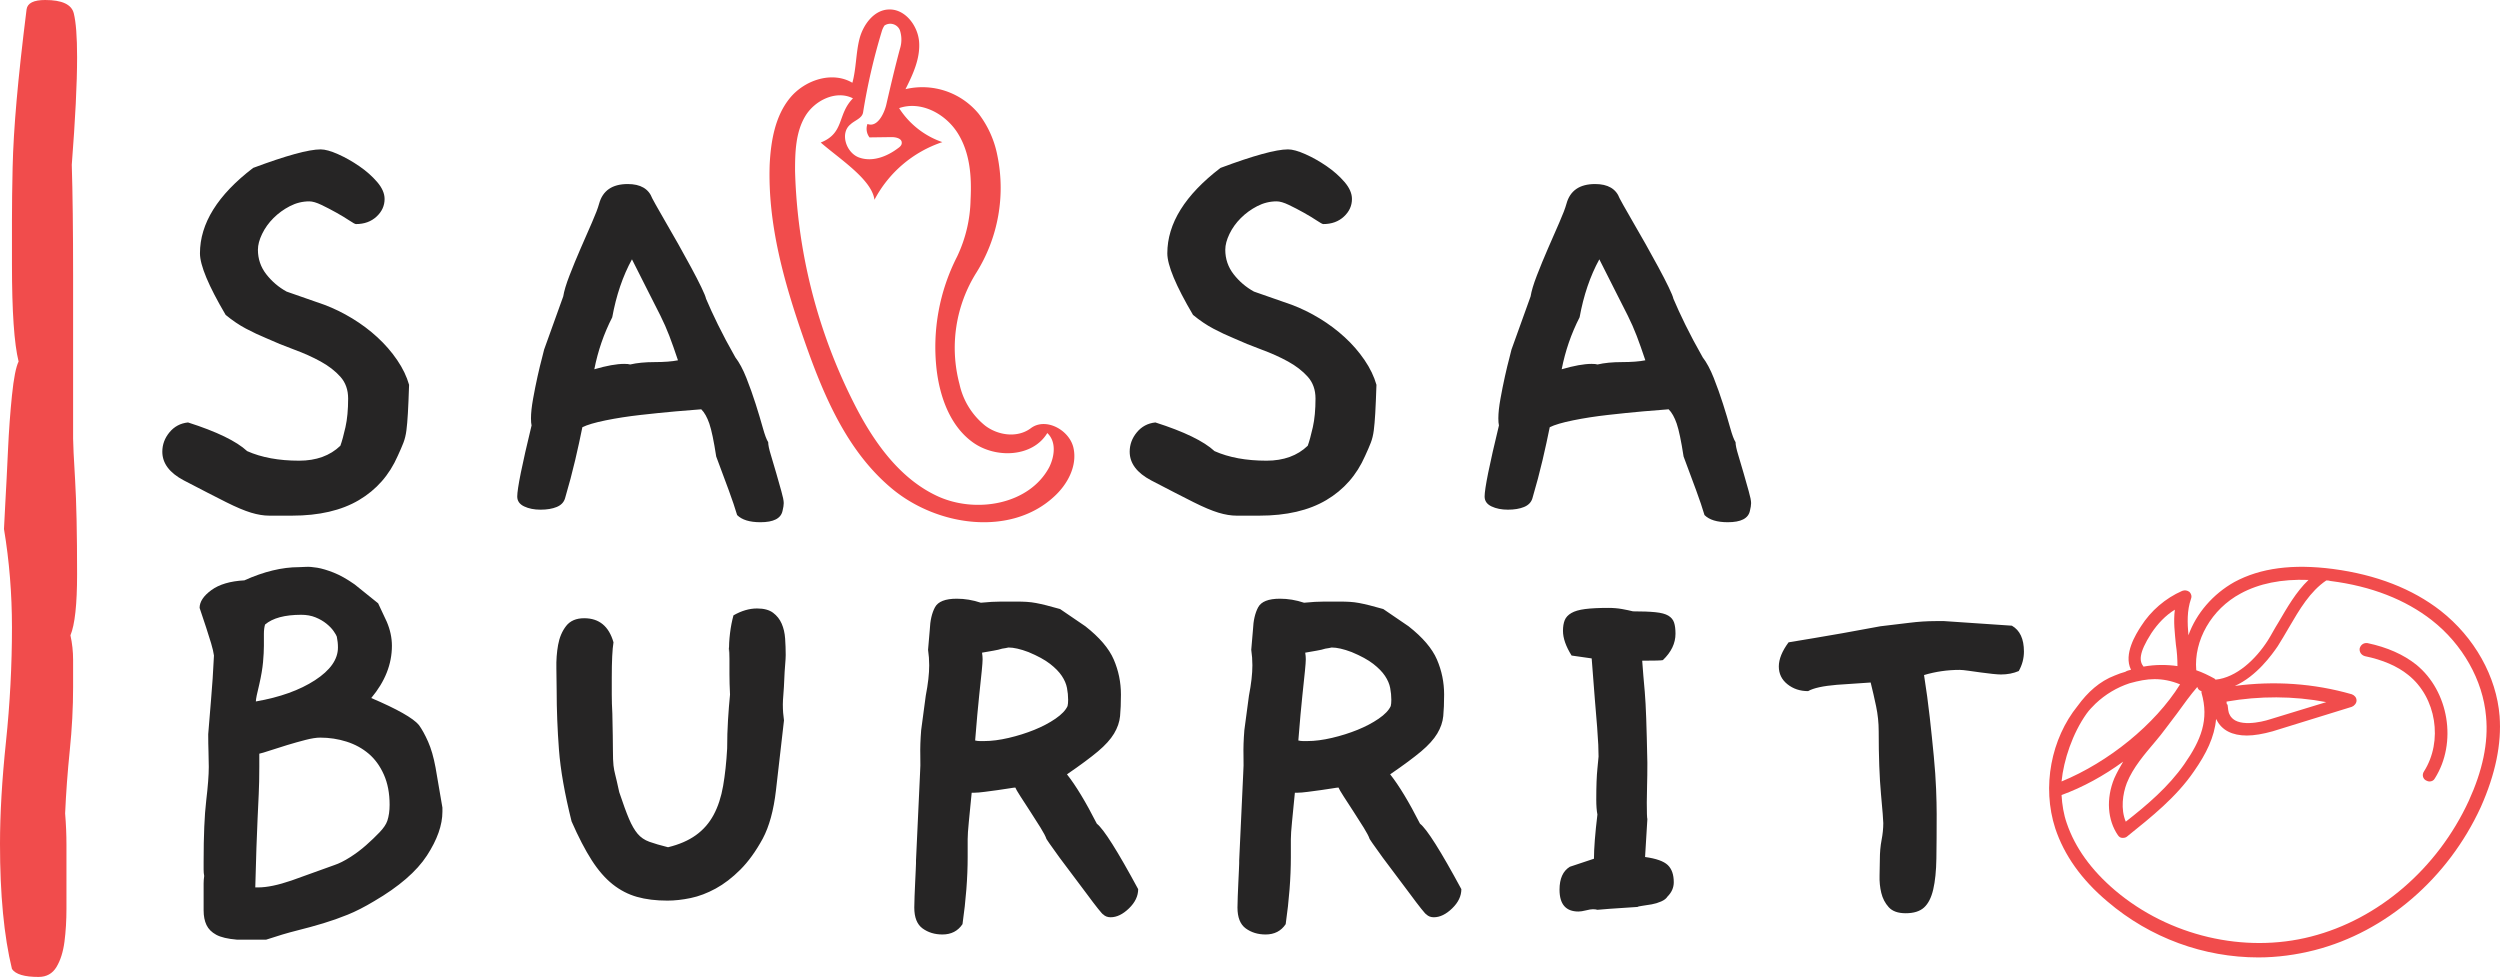
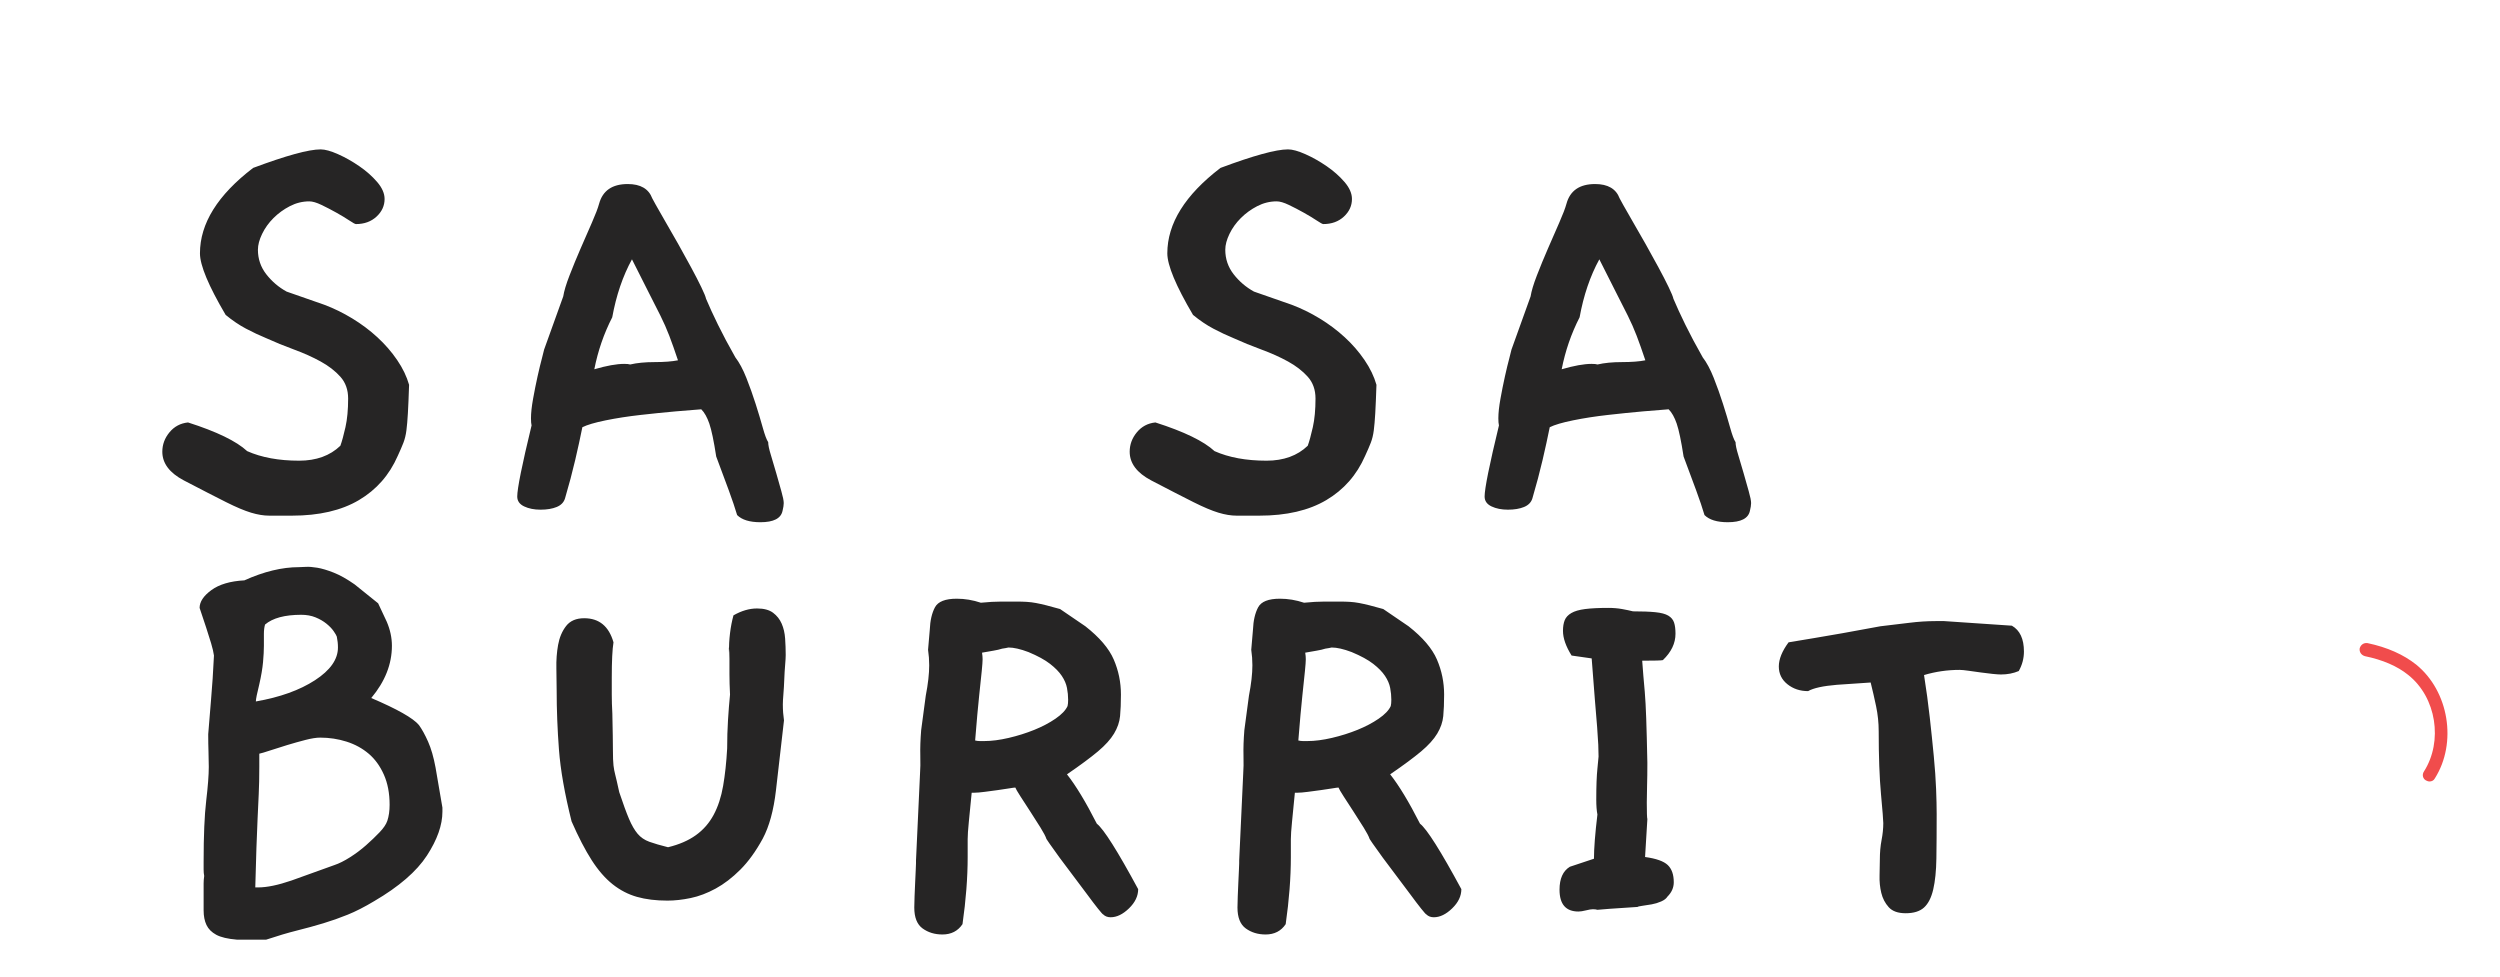
<svg xmlns="http://www.w3.org/2000/svg" data-bbox="0 0 469.364 183.415" preserveAspectRatio="none" height="1953.871" width="5000" viewBox="0 0 469.364 183.415" data-type="color">
  <g>
    <svg viewBox="3.6 -23.904 130.36 25.984" preserveAspectRatio="none" y="106.415" x="37.474" height="70" width="351.239">
      <path d="m20.04-9.92.48 2.8v.28q0 1.4-1.08 3.06-1.08 1.66-3.68 3.18-1 .6-1.84.94-.84.34-1.7.6-.86.26-1.82.5-.96.24-2.16.64H6.2Q5.24 2 4.76 1.74t-.68-.68q-.2-.42-.2-1.02v-1.88q0-.24.04-.52-.04-.2-.04-.44v-.56q0-2.72.18-4.24t.18-2.36q0-.48-.02-1.04t-.02-1.24q.08-1.08.2-2.44.12-1.36.2-3.04-.04-.32-.2-.86t-.34-1.08l-.32-.96-.14-.42q0-.64.82-1.24t2.3-.68q2.04-.92 3.8-.92.16 0 .48-.02.32-.02.8.06.48.08 1.14.34.66.26 1.46.82l1.64 1.32.6 1.28q.36.84.36 1.68 0 1.92-1.44 3.64 2.72 1.16 3.32 1.88.32.44.64 1.16t.52 1.8Zm-6.88-9.12q-.04-.12-.22-.38t-.5-.52q-.32-.26-.76-.44t-1-.18q-1.72 0-2.52.68-.08.28-.08.64v.84q0 .48-.06 1.14-.06.66-.26 1.54-.24.96-.24 1.2 2.52-.44 4.12-1.48t1.6-2.28q0-.2-.02-.38t-.06-.38ZM16.68-6.2q.16-.48.16-1.12 0-1.2-.4-2.1-.4-.9-1.06-1.46-.66-.56-1.54-.84Q12.96-12 12-12q-.4 0-1.02.16t-1.28.36q-.66.2-1.2.38-.54.18-.74.22v.92q0 1.08-.04 1.9-.04.82-.08 1.72t-.08 2.02q-.04 1.12-.08 2.76h.2q.92 0 2.32-.48l3-1.08q.48-.16 1.08-.54.6-.38 1.12-.84.52-.46.94-.9.42-.44.54-.8Zm27.64-7q-.32 2.8-.56 4.88-.24 2.08-.92 3.36-.72 1.32-1.56 2.16-.84.84-1.72 1.32-.88.48-1.74.66-.86.18-1.62.18-1.2 0-2.12-.26-.92-.26-1.7-.88-.78-.62-1.46-1.68-.68-1.06-1.4-2.7-.72-2.88-.88-5-.16-2.12-.16-4.12 0-.68-.02-1.54t.12-1.64q.14-.78.56-1.32.42-.54 1.26-.54 1.56 0 2.04 1.68-.12.72-.12 2.48V-15q0 .6.04 1.32.04 1.8.04 2.54t.04 1.08q.04.34.12.64.08.3.28 1.22.4 1.2.68 1.86.28.66.6 1.04.32.38.82.56.5.18 1.3.38 1.16-.28 1.94-.84.78-.56 1.24-1.42.46-.86.66-2.02.2-1.16.28-2.6 0-1.04.06-2t.14-1.76q-.04-.8-.04-1.42v-1.06q0-.48-.04-.84v.44q0-1.48.32-2.64.84-.48 1.64-.48.72 0 1.12.3.4.3.6.76.2.46.24 1.04.04.58.04 1.14 0 .24-.04.7-.04.46-.06 1-.02.54-.06 1.02-.04.48-.04.72 0 .32.02.58.02.26.06.54ZM69-1.44q0 .72-.64 1.34-.64.62-1.28.62-.32 0-.52-.2-.04 0-.36-.4t-.76-1q-.44-.6-.96-1.28t-.96-1.28q-.44-.6-.7-.98-.26-.38-.22-.34-.08-.24-.4-.76t-.7-1.1q-.38-.58-.7-1.08-.32-.5-.36-.62-.08 0-.44.06t-.8.12q-.44.06-.9.12t-.7.06h-.2q-.12 1.24-.2 2.04-.08.8-.08 1.2v1.24q0 2.16-.36 4.68-.48.72-1.4.72-.8 0-1.38-.42-.58-.42-.58-1.46 0-.32.02-.78l.04-.94q.02-.48.04-.86t.02-.5v-.2l.28-6.04q.04-.52.02-1.28t.06-1.76l.32-2.4q.24-1.24.24-2.12 0-.28-.02-.54t-.06-.54l.12-1.4q.04-.96.36-1.56.32-.6 1.52-.6.84 0 1.68.28.8-.08 1.42-.08h1.06q.4 0 .72.02.32.02.64.08t.72.16q.4.1.96.26l1.76 1.2q1.48 1.16 1.98 2.32t.5 2.44q0 .88-.06 1.5t-.42 1.22q-.36.6-1.12 1.24-.76.64-2.16 1.6.92 1.16 2.08 3.44.72.56 2.88 4.56ZM64.08-14.2q.04-.16.04-.44 0-.4-.08-.82-.08-.42-.36-.84-.28-.42-.82-.84-.54-.42-1.5-.82-.84-.32-1.4-.32-.16.04-.44.08-.24.08-.6.14-.36.06-.8.14.04.24.04.46 0 .22-.06.82t-.18 1.72q-.12 1.12-.28 3.12.16.04.32.04h.32q.76 0 1.7-.22t1.78-.56q.84-.34 1.48-.78t.84-.88ZM91.52-1.44q0 .72-.64 1.34-.64.62-1.28.62-.32 0-.52-.2-.04 0-.36-.4t-.76-1q-.44-.6-.96-1.28t-.96-1.28q-.44-.6-.7-.98-.26-.38-.22-.34-.08-.24-.4-.76t-.7-1.1q-.38-.58-.7-1.08-.32-.5-.36-.62-.08 0-.44.06t-.8.12q-.44.06-.9.12t-.7.06h-.2q-.12 1.24-.2 2.04-.08.8-.08 1.2v1.24q0 2.16-.36 4.68-.48.72-1.4.72-.8 0-1.38-.42-.58-.42-.58-1.46 0-.32.02-.78l.04-.94q.02-.48.04-.86t.02-.5v-.2l.28-6.04q.04-.52.02-1.28t.06-1.76l.32-2.4q.24-1.24.24-2.12 0-.28-.02-.54t-.06-.54l.12-1.4q.04-.96.36-1.56.32-.6 1.52-.6.84 0 1.68.28.8-.08 1.42-.08h1.06q.4 0 .72.02.32.02.64.08t.72.16q.4.1.96.26l1.76 1.2q1.48 1.16 1.98 2.32t.5 2.44q0 .88-.06 1.5t-.42 1.22q-.36.6-1.12 1.24-.76.64-2.16 1.6.92 1.16 2.08 3.44.72.56 2.88 4.56ZM86.6-14.2q.04-.16.04-.44 0-.4-.08-.82-.08-.42-.36-.84-.28-.42-.82-.84-.54-.42-1.5-.82-.84-.32-1.4-.32-.16.04-.44.08-.24.08-.6.14-.36.06-.8.14.04.24.04.46 0 .22-.06.82t-.18 1.72q-.12 1.12-.28 3.12.16.04.32.04h.32q.76 0 1.7-.22t1.78-.56q.84-.34 1.48-.78t.84-.88ZM105.88-.92q-.12.2-.44.34t-.66.2q-.34.06-.64.1-.3.04-.34.08-.52.04-1.2.08-.68.04-1.6.12-.12-.04-.32-.04-.16 0-.48.08-.32.08-.52.08-1.32 0-1.32-1.52 0-1.16.72-1.6l1.68-.56q0-1.08.24-3.08-.04-.2-.06-.46-.02-.26-.02-.58 0-1.4.08-2.16.08-.76.08-.84 0-.36-.02-.82-.02-.46-.08-1.24t-.16-1.94q-.1-1.16-.22-2.84l-1.4-.2q-.6-.96-.6-1.72 0-.44.12-.74t.46-.5q.34-.2.96-.28.62-.08 1.62-.08.52 0 .96.08.44.08.76.16.96 0 1.56.06.6.06.9.24.3.18.4.48.1.3.1.78 0 1-.88 1.84-.16.04-1.44.04.04.6.08 1.04.04.44.1 1.14.06.7.1 1.84.04 1.14.08 3.1 0 .92-.02 1.58t-.02 1.18q0 1.04.04 1.16l-.16 2.64q1.16.16 1.58.56.42.4.42 1.2 0 .56-.44 1Zm24.48-15.72q-.56.24-1.24.24-.2 0-.58-.04-.38-.04-.82-.1-.44-.06-.86-.12t-.62-.06q-1.28 0-2.48.36.24 1.52.4 2.96.16 1.44.28 2.7.12 1.26.16 2.28.04 1.02.04 1.74 0 1.8-.02 3.1t-.22 2.16q-.2.86-.64 1.26t-1.28.4q-.8 0-1.18-.42-.38-.42-.52-1-.14-.58-.12-1.22.02-.64.02-1.08 0-.76.12-1.38.12-.62.12-1.18 0-.28-.16-2.02t-.16-4.38q0-.88-.18-1.74t-.38-1.66l-2.36.16q-1.44.12-2 .44-.84 0-1.44-.48t-.6-1.24q0-.76.68-1.68.2-.04 1.8-.3t4.6-.82l2-.24q.96-.12 1.84-.12h.6l4.72.32q.84.48.84 1.8 0 .72-.36 1.36Z" fill="#262525" data-color="1" />
    </svg>
    <svg viewBox="0.8 -23.84 106.36 24.96" preserveAspectRatio="none" y="28.046" x="30.474" height="70" width="298.286">
      <path d="M17.32-8.08q-.04 1.2-.08 1.9t-.1 1.16q-.06.46-.2.82-.14.36-.38.88-.84 1.92-2.6 2.96Q12.2.68 9.48.68H7.96q-.56 0-1.22-.2-.66-.2-1.66-.7-1-.5-2.84-1.46Q.8-2.44.8-3.6q0-.72.48-1.3.48-.58 1.24-.66 2.88.92 3.96 1.92Q7.92-3 9.96-3q1.72 0 2.76-1 .16-.44.34-1.24.18-.8.18-1.92 0-.88-.52-1.46T11.4-9.64q-.8-.44-1.78-.8-.98-.36-1.86-.76-.68-.28-1.36-.64t-1.36-.92q-1.72-2.92-1.72-4.12 0-3 3.56-5.72 3.32-1.24 4.52-1.24.44 0 1.16.32t1.42.8q.7.48 1.2 1.06.5.58.5 1.14 0 .68-.54 1.18-.54.5-1.38.5-.08 0-.44-.24t-.86-.52q-.5-.28-1-.52t-.82-.24q-.68 0-1.3.32t-1.1.8q-.48.48-.76 1.06-.28.58-.28 1.06 0 .92.56 1.64.56.72 1.36 1.16l2.52.88q.96.36 1.88.92.92.56 1.68 1.26.76.7 1.32 1.52.56.82.8 1.66Zm25 8.44q-.16.76-1.48.76-1.08 0-1.56-.48-.2-.68-.56-1.66-.36-.98-.84-2.26-.24-1.56-.46-2.2-.22-.64-.54-.96-.6.04-1.72.14t-2.36.24q-1.24.14-2.32.36-1.08.22-1.56.46-.2 1-.48 2.2-.28 1.2-.68 2.56-.12.4-.56.58-.44.18-1.08.18-.64 0-1.1-.22-.46-.22-.46-.66 0-.8.96-4.76-.04-.16-.04-.48 0-.52.14-1.3t.3-1.5q.16-.72.3-1.24.14-.52.14-.56L27.64-14q.08-.52.42-1.4.34-.88.74-1.8.4-.92.76-1.74t.48-1.26q.36-1.32 1.92-1.32 1.28 0 1.64.96l.24.44q.24.44.64 1.12.4.68.86 1.5.46.82.86 1.56.4.74.68 1.32.28.58.32.78.32.76.8 1.74.48.98 1.16 2.18.4.52.74 1.38.34.86.62 1.74.28.88.48 1.6.2.72.36.96 0 .28.18.86t.36 1.22q.18.64.34 1.2.16.56.16.8 0 .2-.08.52Zm-7-10.08q-.32-.96-.58-1.64-.26-.68-.6-1.36-.34-.68-.78-1.54t-1.12-2.22q-.92 1.68-1.32 3.88-.84 1.64-1.2 3.48 1.24-.36 2-.36.28 0 .4.04.68-.16 1.64-.16.96 0 1.56-.12Zm46.76 1.64q-.04 1.2-.08 1.9t-.1 1.16q-.06.46-.2.82-.14.36-.38.88-.84 1.92-2.6 2.96Q76.96.68 74.24.68h-1.52q-.56 0-1.22-.2-.66-.2-1.66-.7-1-.5-2.84-1.46-1.44-.76-1.44-1.92 0-.72.48-1.3.48-.58 1.24-.66 2.88.92 3.96 1.92 1.44.64 3.48.64 1.72 0 2.76-1 .16-.44.34-1.24.18-.8.18-1.92 0-.88-.52-1.46t-1.32-1.02q-.8-.44-1.78-.8-.98-.36-1.86-.76-.68-.28-1.36-.64t-1.36-.92q-1.72-2.92-1.72-4.12 0-3 3.56-5.72 3.32-1.24 4.52-1.24.44 0 1.16.32t1.42.8q.7.48 1.2 1.06.5.58.5 1.14 0 .68-.54 1.18-.54.5-1.38.5-.08 0-.44-.24t-.86-.52q-.5-.28-1-.52t-.82-.24q-.68 0-1.3.32t-1.1.8q-.48.48-.76 1.06-.28.58-.28 1.06 0 .92.56 1.64.56.72 1.36 1.16l2.52.88q.96.36 1.88.92.92.56 1.68 1.26.76.7 1.32 1.52.56.82.8 1.66Zm25 8.44q-.16.76-1.48.76-1.08 0-1.56-.48-.2-.68-.56-1.66-.36-.98-.84-2.26-.24-1.56-.46-2.2-.22-.64-.54-.96-.6.04-1.72.14t-2.36.24q-1.24.14-2.32.36-1.08.22-1.56.46-.2 1-.48 2.2-.28 1.2-.68 2.56-.12.4-.56.58-.44.18-1.08.18-.64 0-1.1-.22-.46-.22-.46-.66 0-.8.96-4.76-.04-.16-.04-.48 0-.52.14-1.3t.3-1.5q.16-.72.3-1.24.14-.52.14-.56L92.4-14q.08-.52.42-1.4.34-.88.74-1.8.4-.92.76-1.74t.48-1.26q.36-1.32 1.92-1.32 1.28 0 1.64.96l.24.44q.24.44.64 1.12.4.68.86 1.5.46.82.86 1.56.4.74.68 1.32.28.58.32.78.32.76.8 1.74.48.98 1.16 2.18.4.52.74 1.38.34.86.62 1.74.28.88.48 1.6.2.72.36.96 0 .28.18.86t.36 1.22q.18.64.34 1.2.16.56.16.8 0 .2-.08.52Zm-7-10.08q-.32-.96-.58-1.64-.26-.68-.6-1.36-.34-.68-.78-1.54T97-16.48q-.92 1.68-1.32 3.88-.84 1.64-1.2 3.48 1.24-.36 2-.36.28 0 .4.04.68-.16 1.64-.16.96 0 1.56-.12Z" fill="#262525" data-color="1" />
    </svg>
    <svg viewBox="6.48 -25.44 2.32 29.4" preserveAspectRatio="none" height="183.415" width="14.474">
-       <path d="M8.68-12.24q0 .24.06 1.24t.06 2.84q0 1.36-.2 1.84.08.36.08.74v.82q0 .92-.1 1.9-.1.98-.14 1.9.04.48.04.94V1.9q0 .54-.06 1-.06.46-.24.76t-.54.3q-.64 0-.8-.24-.36-1.48-.36-3.76 0-1.36.18-3.08t.18-3.44q0-1.52-.24-2.96 0-.08.04-.78.04-.7.08-1.58.04-.88.12-1.66.08-.78.2-1.02-.2-.8-.2-2.92v-1.34q0-.7.02-1.58.02-.88.12-2.02.1-1.14.3-2.74.04-.28.56-.28.76 0 .86.4.1.4.1 1.32 0 .6-.04 1.4-.04.8-.12 1.84.04 1.28.04 3.34v4.9Z" fill="#f14c4c" data-color="2" />
-     </svg>
+       </svg>
    <svg viewBox="24.47 7.051 51.064 85.888" preserveAspectRatio="none" y="1.776" x="144.471" height="96.27" width="57.236">
-       <path d="M75.38 80.47c-.68-3-4.64-5.13-7.11-3.3-2.21 1.68-5.47 1.27-7.68-.41a12.25 12.25 0 0 1-4.29-6.92 23.7 23.7 0 0 1 2.84-18.74 26.8 26.8 0 0 0 3.5-19.57 16.76 16.76 0 0 0-3.13-7 12.23 12.23 0 0 0-12.26-4.13c1.25-2.48 2.48-5.13 2.28-7.9s-2.41-5.63-5.19-5.44c-2.44.14-4.2 2.59-4.8 4.92s-.54 5-1.19 7.35c-3.38-2-8-.47-10.48 2.58S24.7 29.11 24.5 33c-.35 10 2.4 19.69 5.67 29.11S37.38 81 45 87.33s19.86 8 27.09 1.36c2.31-2.08 3.97-5.19 3.29-8.22ZM40.15 24.26a102.35 102.35 0 0 1 3.12-13.52 3.43 3.43 0 0 1 .46-1 1.74 1.74 0 0 1 2.58.79 5.07 5.07 0 0 1 0 3.14C45.47 16.8 44.72 20 44 23.13c-.43 1.63-1.57 3.71-3.12 3.1a2.36 2.36 0 0 0 .34 2.25l3.69-.05c.78 0 1.77.24 1.71 1 0 .39-.35.67-.65.88-1.86 1.4-4.3 2.33-6.49 1.54s-3.25-4.1-1.45-5.55c.76-.71 1.97-1.01 2.12-2.04Zm31.18 59.45C68 90 59 91.55 52.56 88.55s-10.81-9.3-14-15.65a91.54 91.54 0 0 1-9.81-38.8c0-3.13.09-6.46 1.7-9.16s5.22-4.42 8-3c-2.67 2.7-1.37 5.81-5.4 7.4 3.18 2.77 8.56 6.19 9 9.59a20 20 0 0 1 11.37-9.66 14 14 0 0 1-7.24-5.69c3.62-1.27 7.75.91 9.81 4.18s2.36 7.24 2.16 11.11a23.18 23.18 0 0 1-2.26 9.58 33.3 33.3 0 0 0-3.44 18.83c.54 4.68 2.28 9.57 6.11 12.3S68.56 82.05 71 78c1.54 1.44 1.23 3.89.33 5.71Z" fill="#f14c4c" data-color="2" />
-     </svg>
+       </svg>
    <svg viewBox="-202.082 435.685 86.357 74.815" preserveAspectRatio="none" y="106.415" x="384.713" height="73.336" width="84.651">
      <switch fill="#f14c4c" data-color="2">
        <g>
-           <path d="M-115.8 464.3c-.6-7.6-4.8-15.1-11.3-20.2-5.4-4.2-12.3-6.9-20.6-8-7.7-1-13.9-.2-18.9 2.5-4.1 2.3-7.3 6-8.8 10.2-.2-2.4-.3-4.7.5-7 .2-.5 0-1-.3-1.3-.4-.3-.9-.4-1.4-.2-3.2 1.4-6 3.8-7.9 6.8-.9 1.4-3.4 5.3-1.9 8.3-.4.1-.8.2-1.1.4-.7.2-1.3.4-2 .7-2.9 1.1-5.2 3.2-7.1 5.8-5.1 6.3-6.9 15.5-4.3 23.5 1.7 5.1 5 9.8 10 14 8.2 7 18.5 10.7 28.9 10.7 3.6 0 7.3-.5 10.8-1.4 13.6-3.5 25.5-13.7 31.8-27.4 2.8-6.3 4-12.1 3.6-17.4zm-49.6-23.5c3.5-1.9 7.8-2.8 13-2.6-2.4 2.3-4.1 5.3-5.8 8.2-.7 1.1-1.3 2.3-2 3.4-2.3 3.6-6 7.1-10 7.5l-.2-.2c-1.1-.6-2.3-1.2-3.5-1.6-.5-5.7 2.9-11.7 8.5-14.7zm-29.5 23c.5-.7 1.1-1.3 1.7-1.9 1.9-1.8 4.1-3.1 6.5-3.9 1.8-.5 3.3-.8 4.8-.8 1.6 0 3.2.3 4.9 1-4.8 7.7-13.7 14.9-22.7 18.6.4-4.1 2.1-9.2 4.8-13zm13.2 5.3c1.3-1.5 2.7-3.5 4.1-5.3 1.3-1.8 2.6-3.6 3.9-5.1.1.4.4.7.8.8v.3c1.5 5.2-.1 9.1-3.3 13.7-3 4.3-7.1 7.8-11.2 11-1-2.4-.6-5.3.2-7.4 1.2-3 3.4-5.5 5.5-8zm-.8-20.7c1.2-1.8 2.7-3.4 4.5-4.5-.3 2.3 0 4.5.2 6.7.2 1.3.3 2.7.3 4.1-2.1-.3-4.3-.3-6.5.1-.8-1-1-2.5 1.5-6.4zm60.8 32.1c-6 13-17.3 22.7-30.2 26-12.8 3.3-27.2-.1-37.5-8.8-4.6-3.9-7.7-8.2-9.3-12.9-.6-1.7-.9-3.6-1-5.4 4.1-1.5 8.1-3.7 11.8-6.4-.6 1-1.2 2.1-1.7 3.2-1.6 3.9-1.3 8 .7 10.9.2.3.5.5.8.5h.2c.3 0 .6-.1.8-.3 4.6-3.7 9.4-7.5 12.8-12.5 2.3-3.3 3.9-6.5 4.2-10 0 .1.1.2.1.2 1 2 3 3 5.8 3 1.4 0 3.1-.3 4.9-.8l15.2-4.7c.5-.2.9-.7.9-1.2 0-.6-.4-1-.9-1.2-7.3-2.1-14.9-2.6-22.4-1.6 4.2-1.9 7.1-6 8.2-7.6.7-1.1 1.4-2.3 2.1-3.5 2.1-3.6 4.1-7 7.2-9.1.3 0 .5 0 .8.1 7.9 1 14.4 3.6 19.4 7.5 5.9 4.6 9.8 11.5 10.4 18.4.5 5.1-.7 10.5-3.3 16.2zm-46.4-19c6.3-1.1 12.8-1.1 19.1.1l-10.8 3.3c-1.5.5-6.5 1.7-7.7-.9-.3-.5-.3-1.2-.4-1.9-.2-.1-.2-.3-.2-.6z" />
          <path d="M-131.8 454.4c-2.4-1.9-5.5-3.3-9.3-4.1-.7-.1-1.3.3-1.5 1-.1.7.3 1.3 1 1.5 3.4.7 6.2 1.9 8.3 3.6 5.4 4.3 6.7 12.7 3 18.5-.4.6-.2 1.4.4 1.7.2.1.4.2.7.2.4 0 .8-.2 1-.6 4.3-6.8 2.7-16.7-3.6-21.8z" />
        </g>
      </switch>
    </svg>
  </g>
</svg>